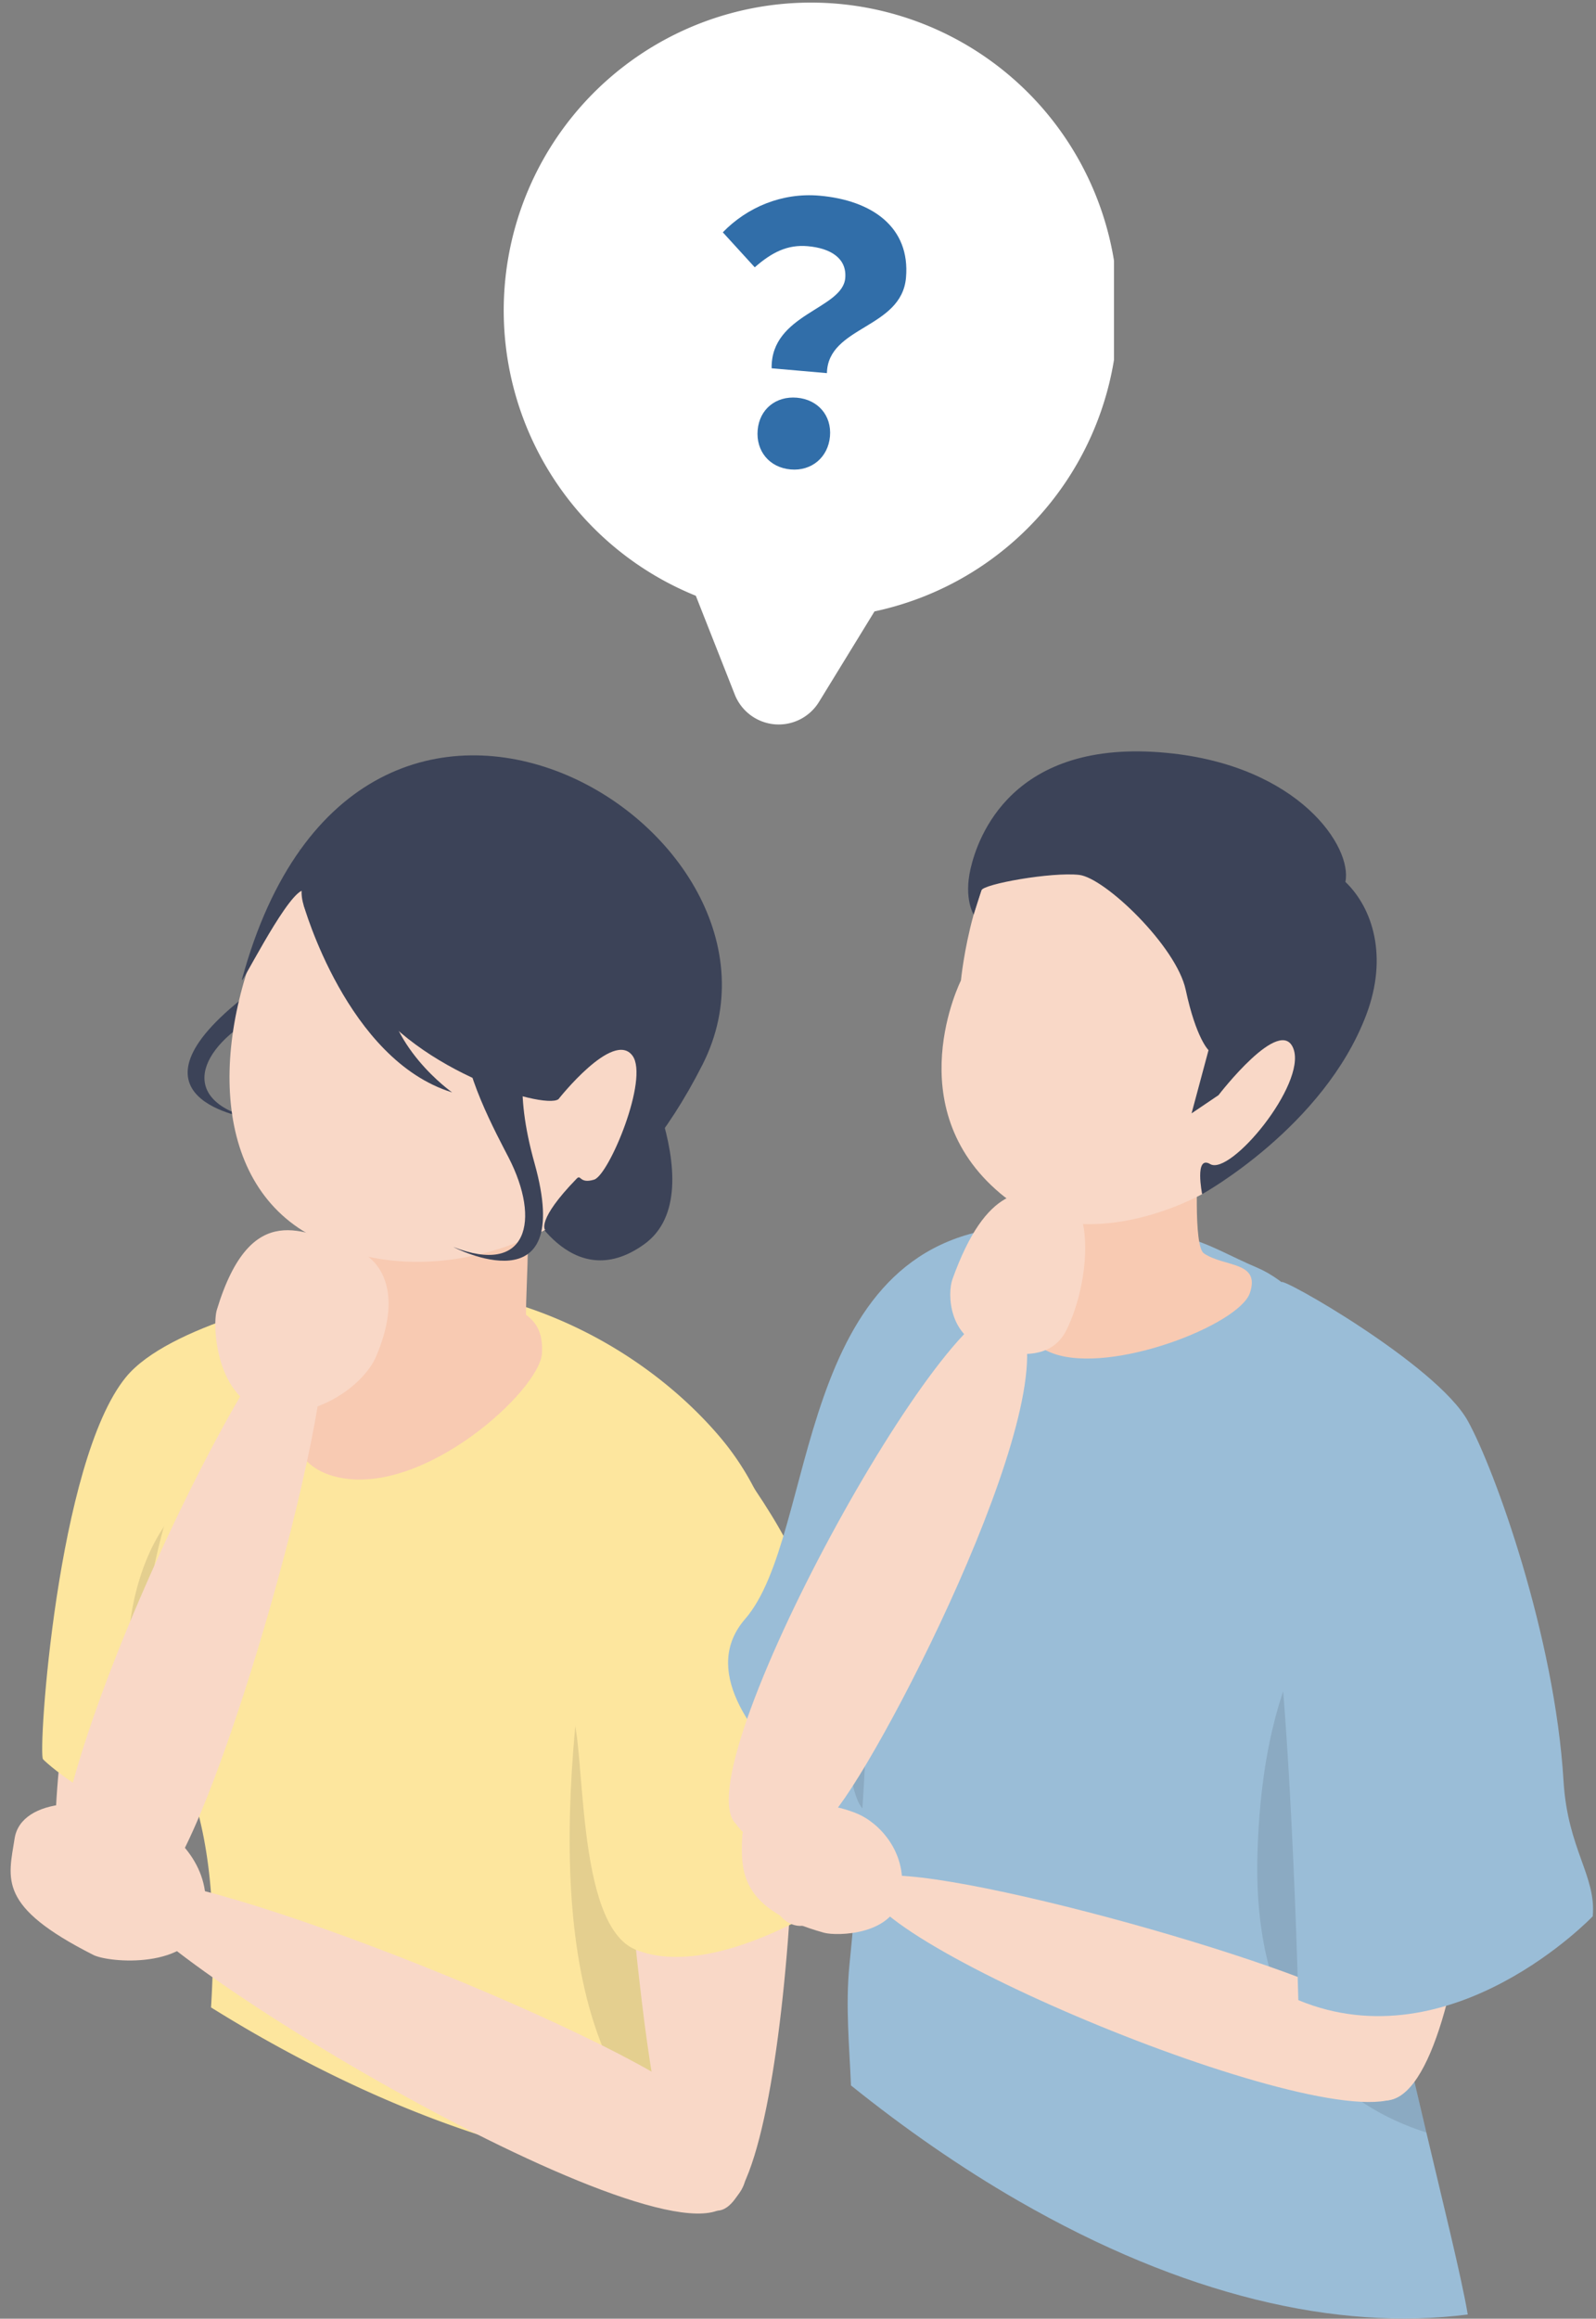
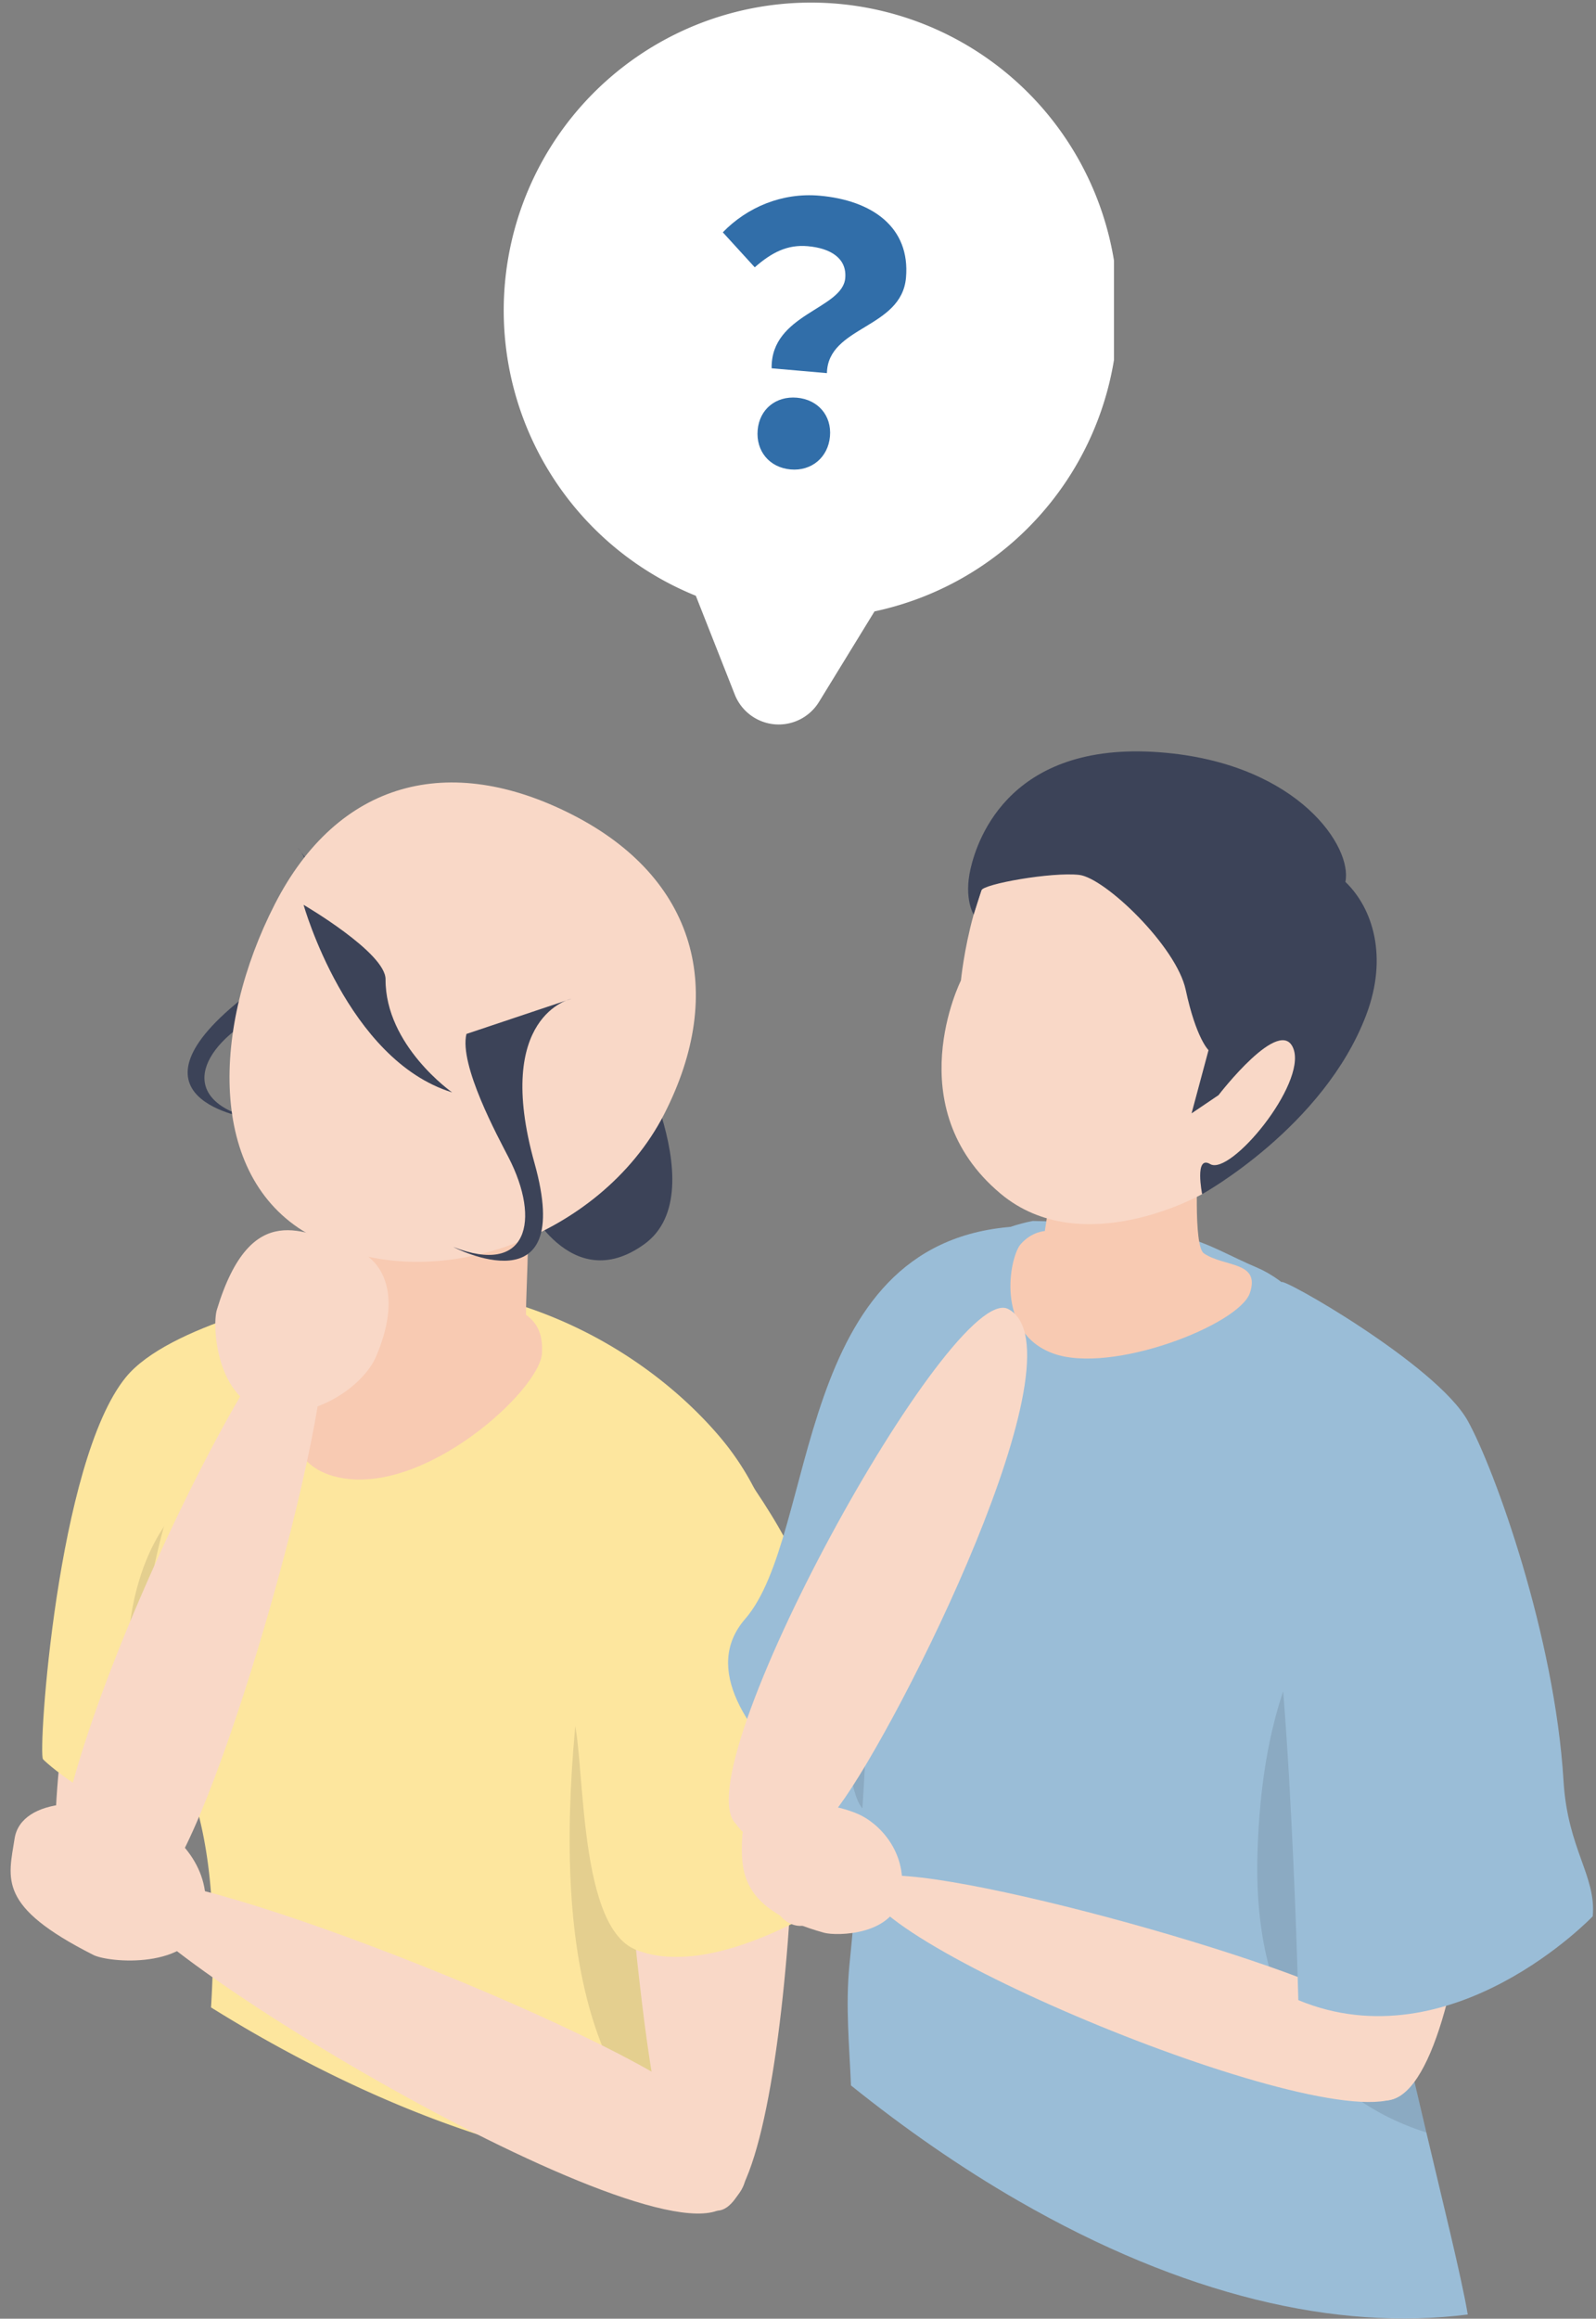
<svg xmlns="http://www.w3.org/2000/svg" width="272" height="395" fill="none" viewBox="0 0 272 395">
  <rect x="0" y="0" width="272" height="395" fill="#808080" stroke="none" />
  <g clip-path="url(#a)">
    <path fill="#fff" d="M178.289 19.15a52.46 52.46 0 0 1 11.374 24.154 52.513 52.513 0 0 1-1.982 26.634 52.455 52.455 0 0 1-14.825 22.205 52.333 52.333 0 0 1-23.82 12.013l-9.459 15.419a8.061 8.061 0 0 1-7.565 3.815 8.064 8.064 0 0 1-6.788-5.071l-6.637-16.827a52.326 52.326 0 0 1-19.291-13.523 52.435 52.435 0 0 1-11.419-20.626 52.507 52.507 0 0 1 7.965-45.27 52.397 52.397 0 0 1 17.771-15.482 52.268 52.268 0 0 1 45.864-1.626 52.339 52.339 0 0 1 18.812 14.185Z" />
    <path fill="#316EA9" d="M131.507 62.74c-.162-9.281 12.078-10.04 12.544-15.364.291-3.327-2.416-5.088-6.403-5.437-3.443-.301-6.118 1.05-9.019 3.6l-5.444-5.963c4.148-4.27 10.091-6.799 16.494-6.239 8.88.777 15.483 5.318 14.726 13.97-.763 8.712-13.32 8.223-13.475 16.257l-9.423-.824Zm3.24 17.232c-3.625-.317-5.934-3.14-5.622-6.71.313-3.57 3.127-5.823 6.691-5.512 3.564.312 5.945 3.02 5.632 6.59-.312 3.57-3.137 5.944-6.701 5.632Z" />
  </g>
  <g clip-path="url(#b)">
    <path fill="#F9D8C7" d="M25.228 235.76c-7.525 12.258-23.84 90.668-11.119 91.393 12.722.725 28.927-31.771 34.877-70.393 6.104-39.611-16.232-33.259-23.758-21Z" />
    <path fill="#FDE69E" d="M59.897 219.152c-8.06 1.535-31.233 6.628-38.453 15.473-11.74 14.384-15.003 63.969-14.117 65.057.784.962 11.855 10.19 20.261 10.001 22.792-.513 32.309-90.531 32.309-90.531Z" />
    <path fill="#000" d="M35.133 250.935s-6.149 6.587-9 12.211c-7.514 14.825-5.782 38.781 9.385 45.345 15.168 6.565-.385-57.556-.385-57.556Z" opacity=".1" />
    <path fill="#F9D8C7" d="M25.99 310.368c4.677 2.31 10.69 8.683 8.649 16.789-2.12 8.417-16.098 7.209-18.723 5.88-16.36-8.279-14.523-12.86-13.423-19.857 1.1-6.997 13.762-7.619 23.497-2.812Z" />
    <path fill="#FDE69E" d="M35.967 341.975a255.614 255.614 0 0 0 6.908 4.15c28.928 16.682 56.27 24.638 80.543 24.755-.34-4.142-.373-9.197.089-15.515 1.028-14.064 10.361-62.314 10.595-66.696.526-9.847.221-17.847-1.864-25.523-1.658-6.102-4.576-12.52-9.643-18.464-11.076-12.995-31.495-26.356-58.578-25.957-27.141.4-39.743 45.438-39.43 62.979.269 15.092 14.002 17.696 11.38 60.271Z" />
    <path fill="#000" d="M99.248 283.331c-5.157 39.651-2.593 75.937 24.2 87.946-.37-4.212-.417-9.394.059-15.912 1.028-14.064 10.361-62.314 10.595-66.696.526-9.847.221-17.847-1.864-25.523-11.717 3.189-31.652 9.895-32.99 20.185Z" opacity=".1" />
    <path fill="#F9D8C7" d="M131.794 265.808c7.44 12.933 3.257 110.204-9.473 110.784-12.729.58-13.116-47.718-18.793-88.217-5.823-41.534 20.827-35.5 28.266-22.567Z" />
    <path fill="#F9D8C7" d="M123.861 375.577c-10.919 11.525-107.407-46.395-103.772-54.346 3.256-7.121 79.937 22.843 97.237 35.676 17.301 12.833 6.535 18.67 6.535 18.67Z" />
    <path fill="#FDE69E" d="M97.38 291.676c2.574 5.228.488 36.256 10.984 40.476 13.645 5.485 34.912-9.211 34.912-9.211s-4.214-48.243-7.802-57.267c-3.251-8.177-16.579-26.395-20.946-28.649-4.368-2.253-24.998 38.706-17.148 54.651Z" />
    <path fill="#F8CAB2" d="M76.534 220.369c-7.894-1.007-15.308-.988-18.194.893-2.886 1.88-17.17 26.526-.9 30.361 14.646 3.452 34.595-14.792 34.927-21.096.332-6.304-3.492-8.583-15.833-10.158Z" />
    <path fill="#F8CAB2" d="M63.128 210.225c-1.824 8.291-6.37 17.641 0 20.532 6.37 2.892 27.66 1.417 26.641-4.63-.574-3.413 1.162-18.505-.724-20.24-1.886-1.735-25.917 4.338-25.917 4.338Z" />
    <path fill="#3C4358" d="M62.118 159.451c-1.96 5.122-14.399 11.463-17.822 13.312-10.646 5.752-14.094 14.859-.845 17.903 0 0-23.408-2.793-3.343-19.601 20.065-16.809 10.649-26.637 10.649-26.637l11.361 15.023Z" />
    <path fill="#3C4358" d="M106.057 174.647s16.371 28.215 3.735 37.314-20.288-7.331-20.288-7.331l16.553-29.983Z" />
    <path fill="#F9D8C7" d="M46.846 154.009c-10.765 21.011-11.49 46.274 5.538 56.126 20.448 11.83 50.026.71 60.791-20.301 10.766-21.011 5.44-40.275-15.596-51.028-21.036-10.752-39.967-5.807-50.733 15.203Z" />
-     <path fill="#3C4358" d="M41.249 166.8c-.52 1.907 7.046-13.526 10.149-15.053-.16 5.407 5.909 9.234 9.694 15.808 8.3 14.418 31.525 21.543 34.079 19.7 0 0 9.335-11.851 12.616-7.419 2.872 3.878-3.997 20.351-6.533 21.121-2.536.77-2.198-.968-2.972-.171-6.916 7.117-5.388 8.74-5.388 8.74s14.26-3.364 26.829-28.155c20.269-39.984-58.515-87.81-78.474-14.571Z" />
    <path fill="#3C4358" d="M51.738 154.144s7.422 26.441 25.32 31.952c0 0-11.398-7.976-11.35-19.268.019-4.535-13.97-12.684-13.97-12.684Z" />
    <path fill="#3C4358" d="M79.493 176.137c-1.279 5.333 5.402 17.582 7.181 21.039 5.534 10.752 3.23 20.213-9.425 15.252 0 0 20.897 10.899 13.842-14.291-7.055-25.19 6.273-27.988 6.273-27.988l-17.87 5.988Z" />
    <path fill="#F9D8C7" d="M11.89 326.061c-12.658-9.467 33.667-106.483 41.954-103.675 7.422 2.514-13.486 78.272-24.216 95.872-10.73 17.6-17.738 7.803-17.738 7.803Z" />
    <path fill="#F9D8C7" d="M64.064 231.15c-2.082 4.821-10.265 10.856-18.536 9.228-8.589-1.69-9.431-14.419-8.57-17.252 5.855-19.268 15.14-12.972 22.128-10.92 6.853 2.013 9.312 8.91 4.978 18.944Z" />
  </g>
  <path fill="#F9D8C7" d="M145.621 239.609c-7.908 9.152-24.838 84.202-10.259 88.335 9.938 2.818 17.768-35.963 28.506-67.321 11.011-32.159-10.339-30.167-18.247-21.014Z" />
  <path fill="#9ABDD7" d="M157.955 319.349s-45.616-26.669-30.971-43.54c12.555-14.464 7.887-64.08 45.637-66.834 4.316-.315-2.004 101.371-14.666 110.374Z" />
  <path fill="#000" d="M148.225 308.622c-7.031 1.008-5.042-60.469 2.626-58.523 7.668 1.947-.015 58.149-2.626 58.523Z" opacity=".1" />
-   <path fill="#CDCDD5" d="m166.328 225.38.506-2.828-.506 2.828Z" />
  <path fill="#9ABDD7" d="M173.516 374.899c28.072 16.182 54.305 22.241 76.627 19.389-1.049-6.346-4.64-20.714-7.054-31.006-3.709-15.81-8.023-33.543-8.355-39.68-2.091-38.599 1.35-42.907 1.44-58.469.022-3.866-.354-11.991-.882-17.947-.922-10.392-11.274-27.086-21.024-31.226-9.75-4.14-11.254-7.401-38.252-7.964-21.57 4.184-28.753 30.506-28.262 43.481.491 12.975 1.471 38.756-2.985 83.239-.704 7.032 0 13.967.261 20.553 9.218 7.402 18.737 14.01 28.486 19.63Z" />
  <path fill="#000" d="M214.305 315.771c.948-32.791 12.592-45.622 21.868-50.638-.089 15.561-3.531 19.87-1.44 58.469.333 6.137 4.647 23.87 8.356 39.68-13.858-4.391-29.688-16.227-28.784-47.511Z" opacity=".1" />
  <path fill="#F8CAB2" d="M173.96 211.94c1.908-2.157 4.104-2.224 4.104-2.224s1.39-8.81 1.428-9.494l24.656-2.199s-.822 14.238 1.025 15.494c3.513 2.387 9.659 1.31 7.849 6.732-1.811 5.423-23.576 13.937-33.534 10.322-9.957-3.615-7.435-16.474-5.528-18.631Z" />
  <path fill="#F9D8C7" d="M174.736 140.831c-8.95 5.367-10.969 26.198-10.969 26.198s-10.827 21.54 6.706 36.276c13.938 11.715 34.401.119 34.401.119s38.79-35.169 15.016-55.957c-23.775-20.788-36.205-12.003-45.154-6.636Z" />
  <path fill="#3C4358" d="M198.899 128.261c22.521 2.18 31.626 16.089 30.389 21.97 4.665 4.474 7.307 12.75 3.552 22.666-7.232 19.098-27.966 30.527-27.966 30.527s-1.343-6.727 1.373-5.116c3.435 2.037 16.347-13.52 14.214-19.575-2.133-6.054-12.797 7.832-12.797 7.832l-4.59 3.101 2.891-10.77s-2.114-1.97-3.891-10.277c-1.584-7.406-13.773-19.084-18.16-19.577-4.66-.523-16.37 1.551-16.662 2.64l-1.315 4.111s-1.712-2.675-.529-7.805c1.203-5.215 6.967-22.294 33.491-19.727Z" />
  <path fill="#F9D8C7" d="M125.449 310.742c-9.373-8.819 36.865-92.803 46.402-87.733 13.289 7.064-18.428 70.584-28.815 84.608-10.388 14.025-17.587 3.125-17.587 3.125Z" />
-   <path fill="#F9D8C7" d="M181.783 226.52c-1.974 4.006-6.048 5.076-13.007 3.343-7.225-1.799-7.314-9.554-6.462-11.924 5.792-16.116 12.2-15.541 18.205-14.612 6.006.929 5.372 14.854 1.264 23.193Z" />
+   <path fill="#F9D8C7" d="M181.783 226.52Z" />
  <path fill="#F9D8C7" d="M249.674 265.079c6.031 10.48 1.859 91.435-13.24 92.74-10.293.889-8.056-43.092-12.659-75.911-4.72-33.659 19.868-27.31 25.899-16.829Z" />
  <path fill="#F9D8C7" d="M239.398 356.279c-7.794 10.237-94.81-25.895-91.715-35.584 1.931-6.044 69.752 12.279 84.817 21.111 15.065 8.833 6.898 14.473 6.898 14.473Z" />
  <path fill="#F9D8C7" d="M146.134 308.982c3.575 1.507 8.417 6.34 7.521 13.436-.93 7.369-11.116 7.416-13.204 6.838-14.2-3.931-14.243-10.35-13.952-16.411.291-6.061 12.196-6.999 19.635-3.863Z" />
  <path fill="#9ABDD7" d="M218.412 218.457c-.443-1.214 26.435 14.051 31.734 23.59 4.584 8.251 14.829 36.643 16.32 61.359.701 11.622 5.598 16.173 4.98 23.043 0 0-23.963 25.147-50.177 14.286 0 0-1.806-73.452-7.045-79.764 0 0 4.915-40.523 4.188-42.514Z" />
  <defs>
    <clipPath id="a">
      <path fill="#fff" d="M85 0h104.853v124H85z" />
    </clipPath>
    <clipPath id="b">
      <path fill="#fff" d="M.892 128h143v250h-143z" />
    </clipPath>
  </defs>
</svg>